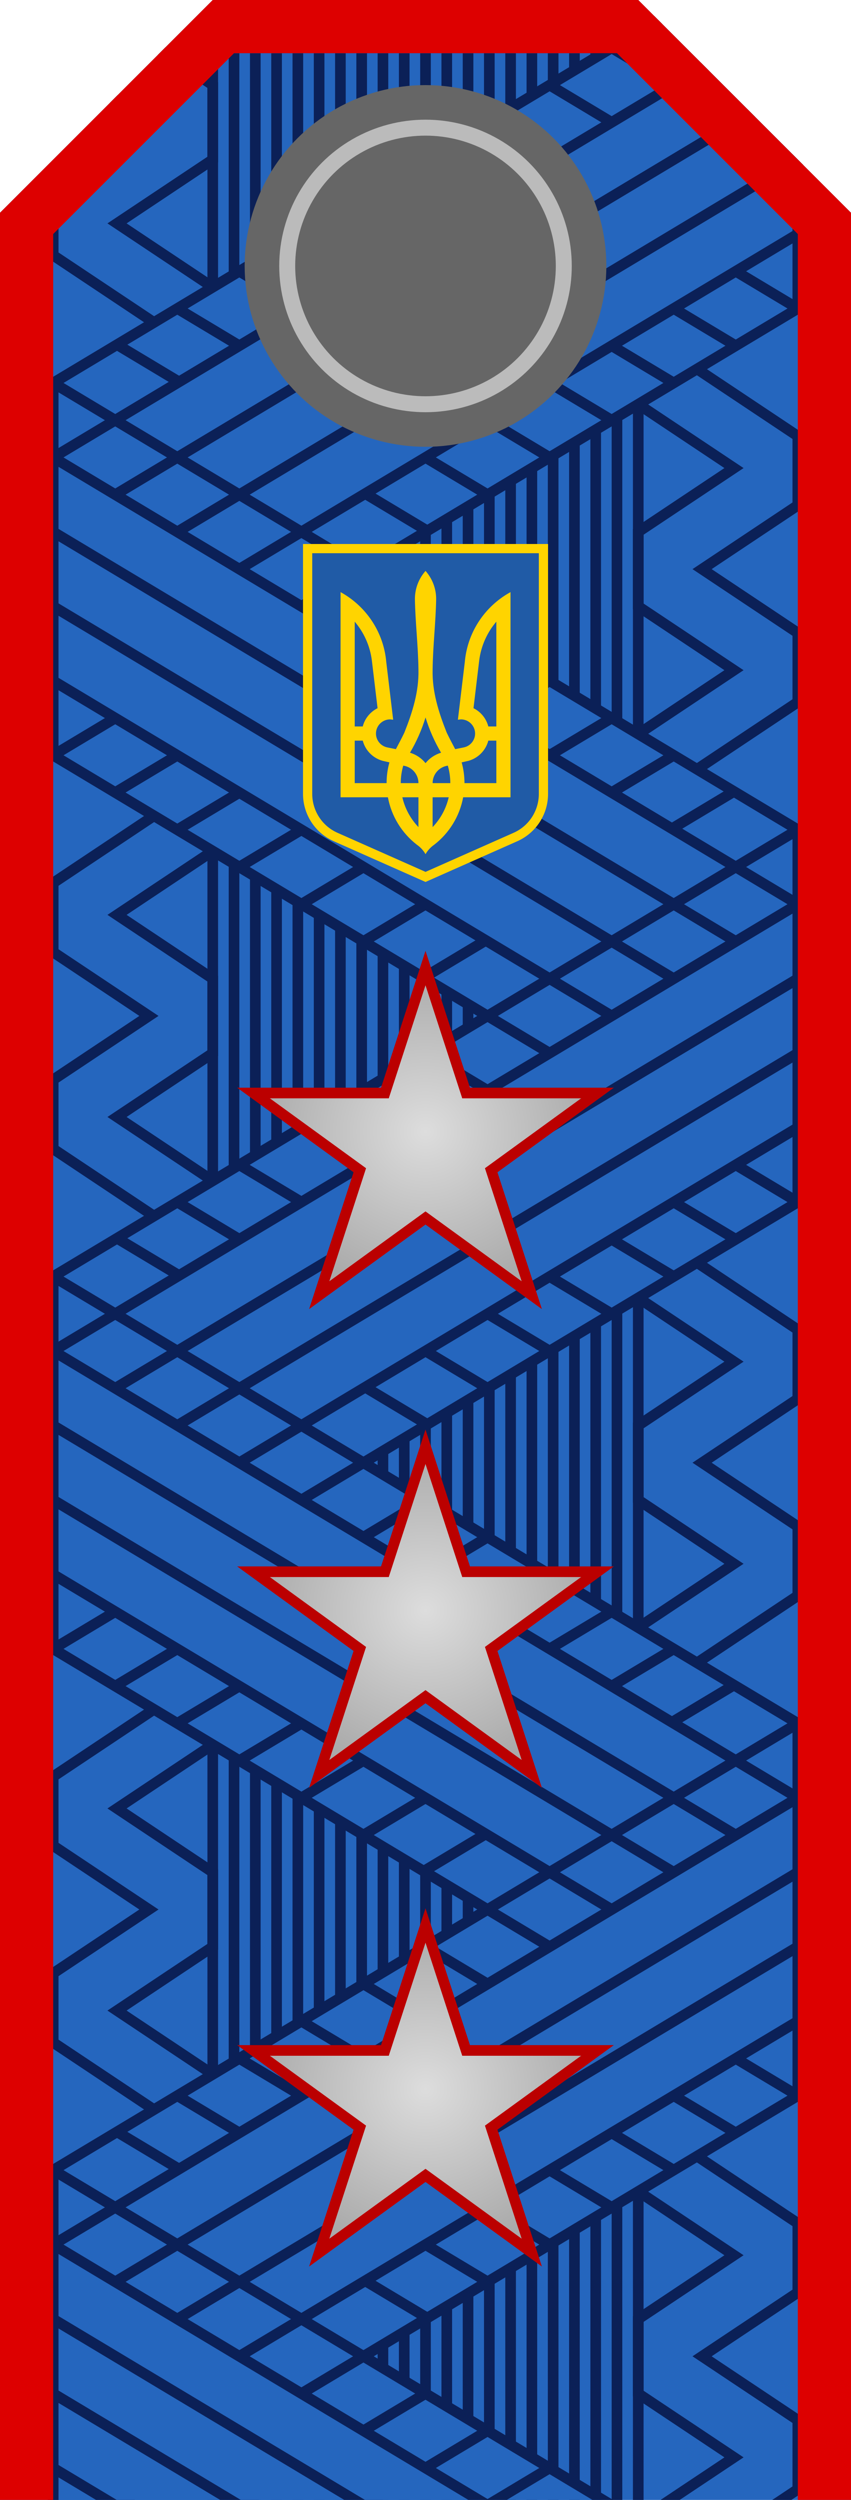
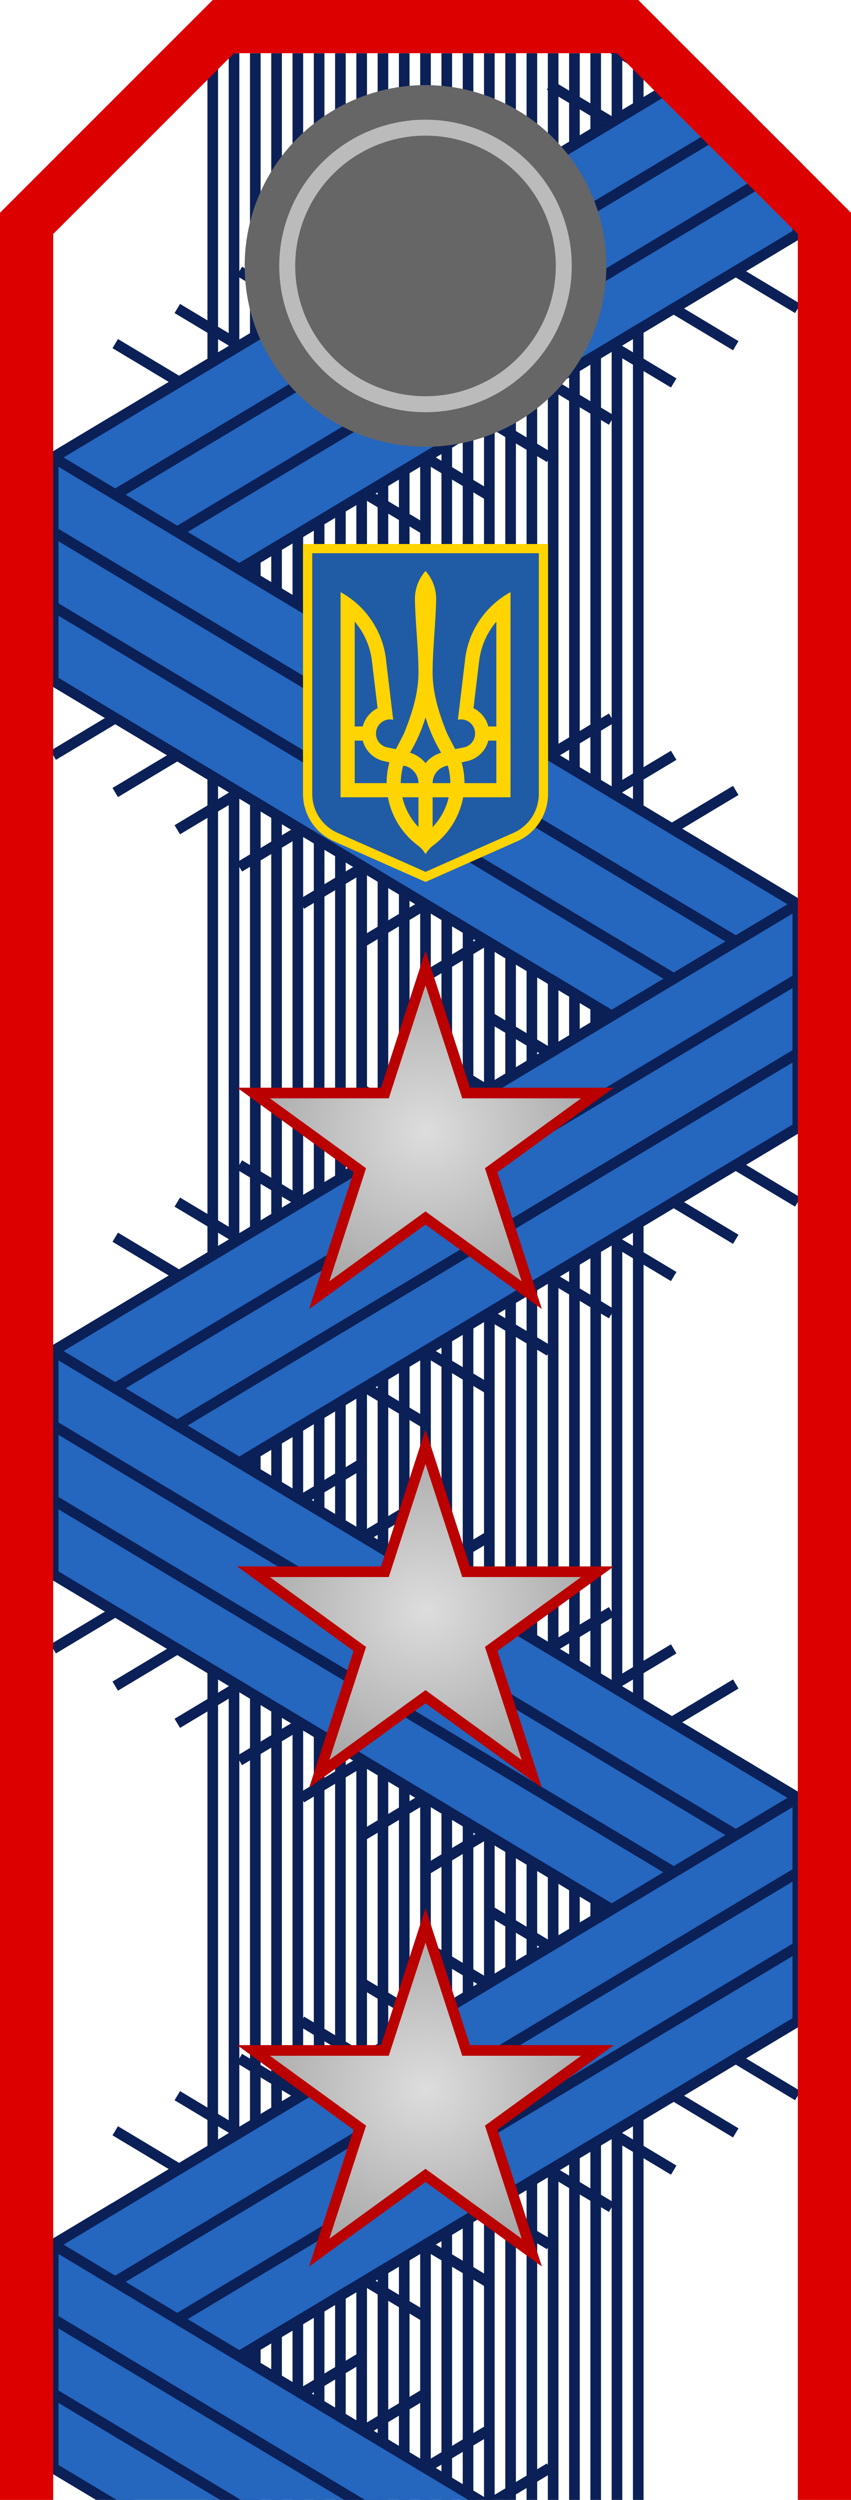
<svg xmlns="http://www.w3.org/2000/svg" xmlns:xlink="http://www.w3.org/1999/xlink" version="1.1" width="80" height="235">
  <defs>
    <radialGradient id="gray_grad">
      <stop offset="0%" stop-color="#ddd" />
      <stop offset="100%" stop-color="#aaa" />
    </radialGradient>
    <clipPath id="db_clip">
      <path d="M0,235 V20 L20,0 H60 L80,20 V235 H0 z" />
    </clipPath>
  </defs>
-   <path fill="#2566be" d="M0,235 V20 L20,0 H60 L80,20 V235 H0 z" />
-   <path id="sd" style="fill:none;stroke:#0b2057;stroke-width:1px" d="M60,38 l 9,6 l -9,6 v7 l 9,6 l -9,6 v7 l 15,-10 v-6.5 l -9,-6 l 9,-6 v-6.5 l -15,-10 v7 z" />
  <g clip-path="url(#db_clip)">
    <use xlink:href="#sd" transform="scale(-1,1) translate(-80,-42)" />
  </g>
  <use xlink:href="#sd" transform="scale(-1,1) translate(-80,42)" />
  <use xlink:href="#sd" transform="translate(0,84)" />
  <use xlink:href="#sd" transform="scale(-1,1) translate(-80,126)" />
  <use xlink:href="#sd" transform="translate(0,168)" />
  <path id="lines" style="fill:none;stroke:#0b2057;stroke-width:1px" d="M20,5 v230 M22,5 v230 M24,5 v230 M26,5 v230" />
  <use xlink:href="#lines" transform="translate(8,0)" />
  <use xlink:href="#lines" transform="translate(16,0)" />
  <use xlink:href="#lines" transform="translate(24,0)" />
  <use xlink:href="#lines" transform="translate(32,0)" />
  <path style="fill:none;stroke:#0b2057;stroke-width:1px" d="M60,5 v230" />
  <defs>
    <g id="db">
-       <path style="fill:#2566be;stroke:#0b2057;stroke-width:1px" d="M5,36 l70,42 v35 l-70,-42 v-35 z" />
      <path style="fill:none;stroke:#0b2057;stroke-width:1px" d="M 10.833,39.5 l -5.833,3.5  M 16.667,43 l -11.667,7  M 22.5,46.5 l -17.5,10.5   M 28.333,50 l -23.333,14  M 34.167,53.5 l -29.167,17.5  M 40,57 l -29.167,17.5   M 45.833,60.5 l -29.167,17.5  M 51.667,64 l -29.167,17.5  M 57.5,67.5 l -29.167,17.5    M 63.333,71 l -29.167,17.5  M 69.167,74.3 l -29.167,17.5" />
      <path style="fill:#2566be;stroke:#0b2057;stroke-width:1px" d="M5,43 l70,42 v7 l-70,-42 v-7 z   M5,50 l70,42 v7 l-70,-42 v-7 z   M5,57 l70,42 v7 l-70,-42 v-7 z" />
    </g>
  </defs>
  <g clip-path="url(#db_clip)">
    <use xlink:href="#db" transform="scale(-1,1) translate(-80,-42)" />
  </g>
  <use xlink:href="#db" />
  <use xlink:href="#db" transform="scale(-1,1) translate(-80,42)" />
  <use xlink:href="#db" transform="translate(0,84)" />
  <use xlink:href="#db" transform="scale(-1,1) translate(-80,126)" />
  <use xlink:href="#db" transform="translate(0,168)" />
  <path fill="#d00" d="M0,235 V20 L20,0 H60 L80,20 V235 H75 V22 L58,5 H22 L5,22 V235 H0 z" />
  <circle fill="#666" cx="40" cy="25" r="17" />
  <circle style="fill:none;stroke:#bbb;stroke-width:1.5px" cx="40" cy="25" r="13" />
  <g transform="translate(9.223,36.25)">
    <g transform="scale(0.12)">
      <path fill="#205BA6" d="M186.084,353.613c-13.318-5.905-21.935-19.142-21.951-33.72V127.671h184.734v192.218  c-0.014,14.582-8.632,27.819-21.953,33.724L256.5,384.861L186.084,353.613z" />
      <path fill="#FFD400" d="M345.256,131.283v188.605c-0.014,12.752-7.402,24.924-19.805,30.423l-68.95,30.597l-68.95-30.597  c-12.403-5.499-19.791-17.671-19.805-30.423V131.283H345.256   M352.48,124.059h-7.224H167.745h-7.224v7.224v188.605  c0.018,16.014,9.478,30.544,24.102,37.027l68.948,30.596l2.93,1.3l2.93-1.3l68.95-30.597  c14.621-6.482,24.082-21.013,24.099-37.018V131.283V124.059L352.48,124.059z" />
      <path id="path7306" fill="#FFD400" d="M256.501,145.151c-5.17,5.867-8.321,13.547-8.321,21.977 c0.306,18.509,2.576,36.98,2.774,55.483c0.41,17.245-4.762,33.441-11.051,49.241c-2.096,4.366-4.362,8.64-6.631,12.917 l-6.674-1.344c-6.005-1.201-9.911-7.041-8.711-13.047c1.051-5.256,5.676-8.905,10.834-8.929l2.427,0.26l-5.417-45.253 c-1.771-20.152-12.165-37.828-27.476-49.328c-2.631-1.976-5.419-3.783-8.321-5.375V322.48h37.097 c2.774,15.061,11.061,28.181,22.709,37.191c2.771,1.91,5.091,4.429,6.761,7.369c1.669-2.94,3.99-5.459,6.761-7.369 c11.648-9.01,19.935-22.13,22.709-37.191h37.097V161.753c-2.902,1.592-5.69,3.399-8.321,5.375 c-15.311,11.5-25.705,29.176-27.476,49.328l-5.417,45.253l2.427-0.26c5.159,0.024,9.784,3.674,10.834,8.929 c1.201,6.006-2.706,11.846-8.711,13.047l-6.674,1.344c-2.268-4.278-4.535-8.551-6.631-12.917 c-6.289-15.8-11.462-31.997-11.051-49.241c0.197-18.503,2.467-36.974,2.774-55.483 C264.821,158.698,261.671,151.018,256.501,145.151z M201.028,184.9c7.18,8.428,11.998,18.93,13.435,30.472l4.464,37.321 c-5.684,2.83-9.993,8.022-11.615,14.304h-6.284V184.9z M311.973,184.9v82.098h-6.284c-1.622-6.282-5.931-11.474-11.615-14.304 l4.464-37.321C299.975,203.83,304.793,193.327,311.973,184.9z M256.501,259.932c2.98,9.749,7.08,19.007,12.178,27.612 c-4.849,1.473-9.068,4.339-12.178,8.192c-3.109-3.854-7.329-6.719-12.178-8.192C249.42,278.939,253.52,269.681,256.501,259.932z  M201.028,278.094h6.284c1.981,7.658,7.959,13.709,15.558,15.821l5.331,1.214c-1.427,5.175-2.21,10.628-2.21,16.255h-24.962 V278.094z M305.689,278.094h6.284v33.29H287.01c0-5.627-0.783-11.08-2.21-16.255l5.331-1.214 C297.73,291.803,303.708,285.752,305.689,278.094L305.689,278.094z M239.036,297.686c6.73,0.951,11.918,6.705,11.918,13.697 h-13.868C237.085,306.627,237.79,302.043,239.036,297.686z M273.966,297.686c1.246,4.357,1.95,8.941,1.95,13.697h-13.868 C262.048,304.391,267.236,298.638,273.966,297.686z M238.342,322.48h12.611v23.363 C244.833,339.444,240.387,331.408,238.342,322.48z M262.048,322.48h12.611c-2.045,8.928-6.491,16.964-12.611,23.363V322.48z" />
    </g>
  </g>
  <path id="star" style="fill:url(#gray_grad);stroke:#b00;stroke-width:1px" d="M 40,136 l 3.817,11.747 h12.351 l -9.992,7.26 l 3.816,11.746 l -9.992,-7.259   l -9.992,7.259 l 3.816,-11.746 l -9.992,-7.26 h12.351 l 3.817,-11.747 z" />
  <use xlink:href="#star" transform="translate(0,45)" />
  <use xlink:href="#star" transform="translate(0,-45)" />
</svg>